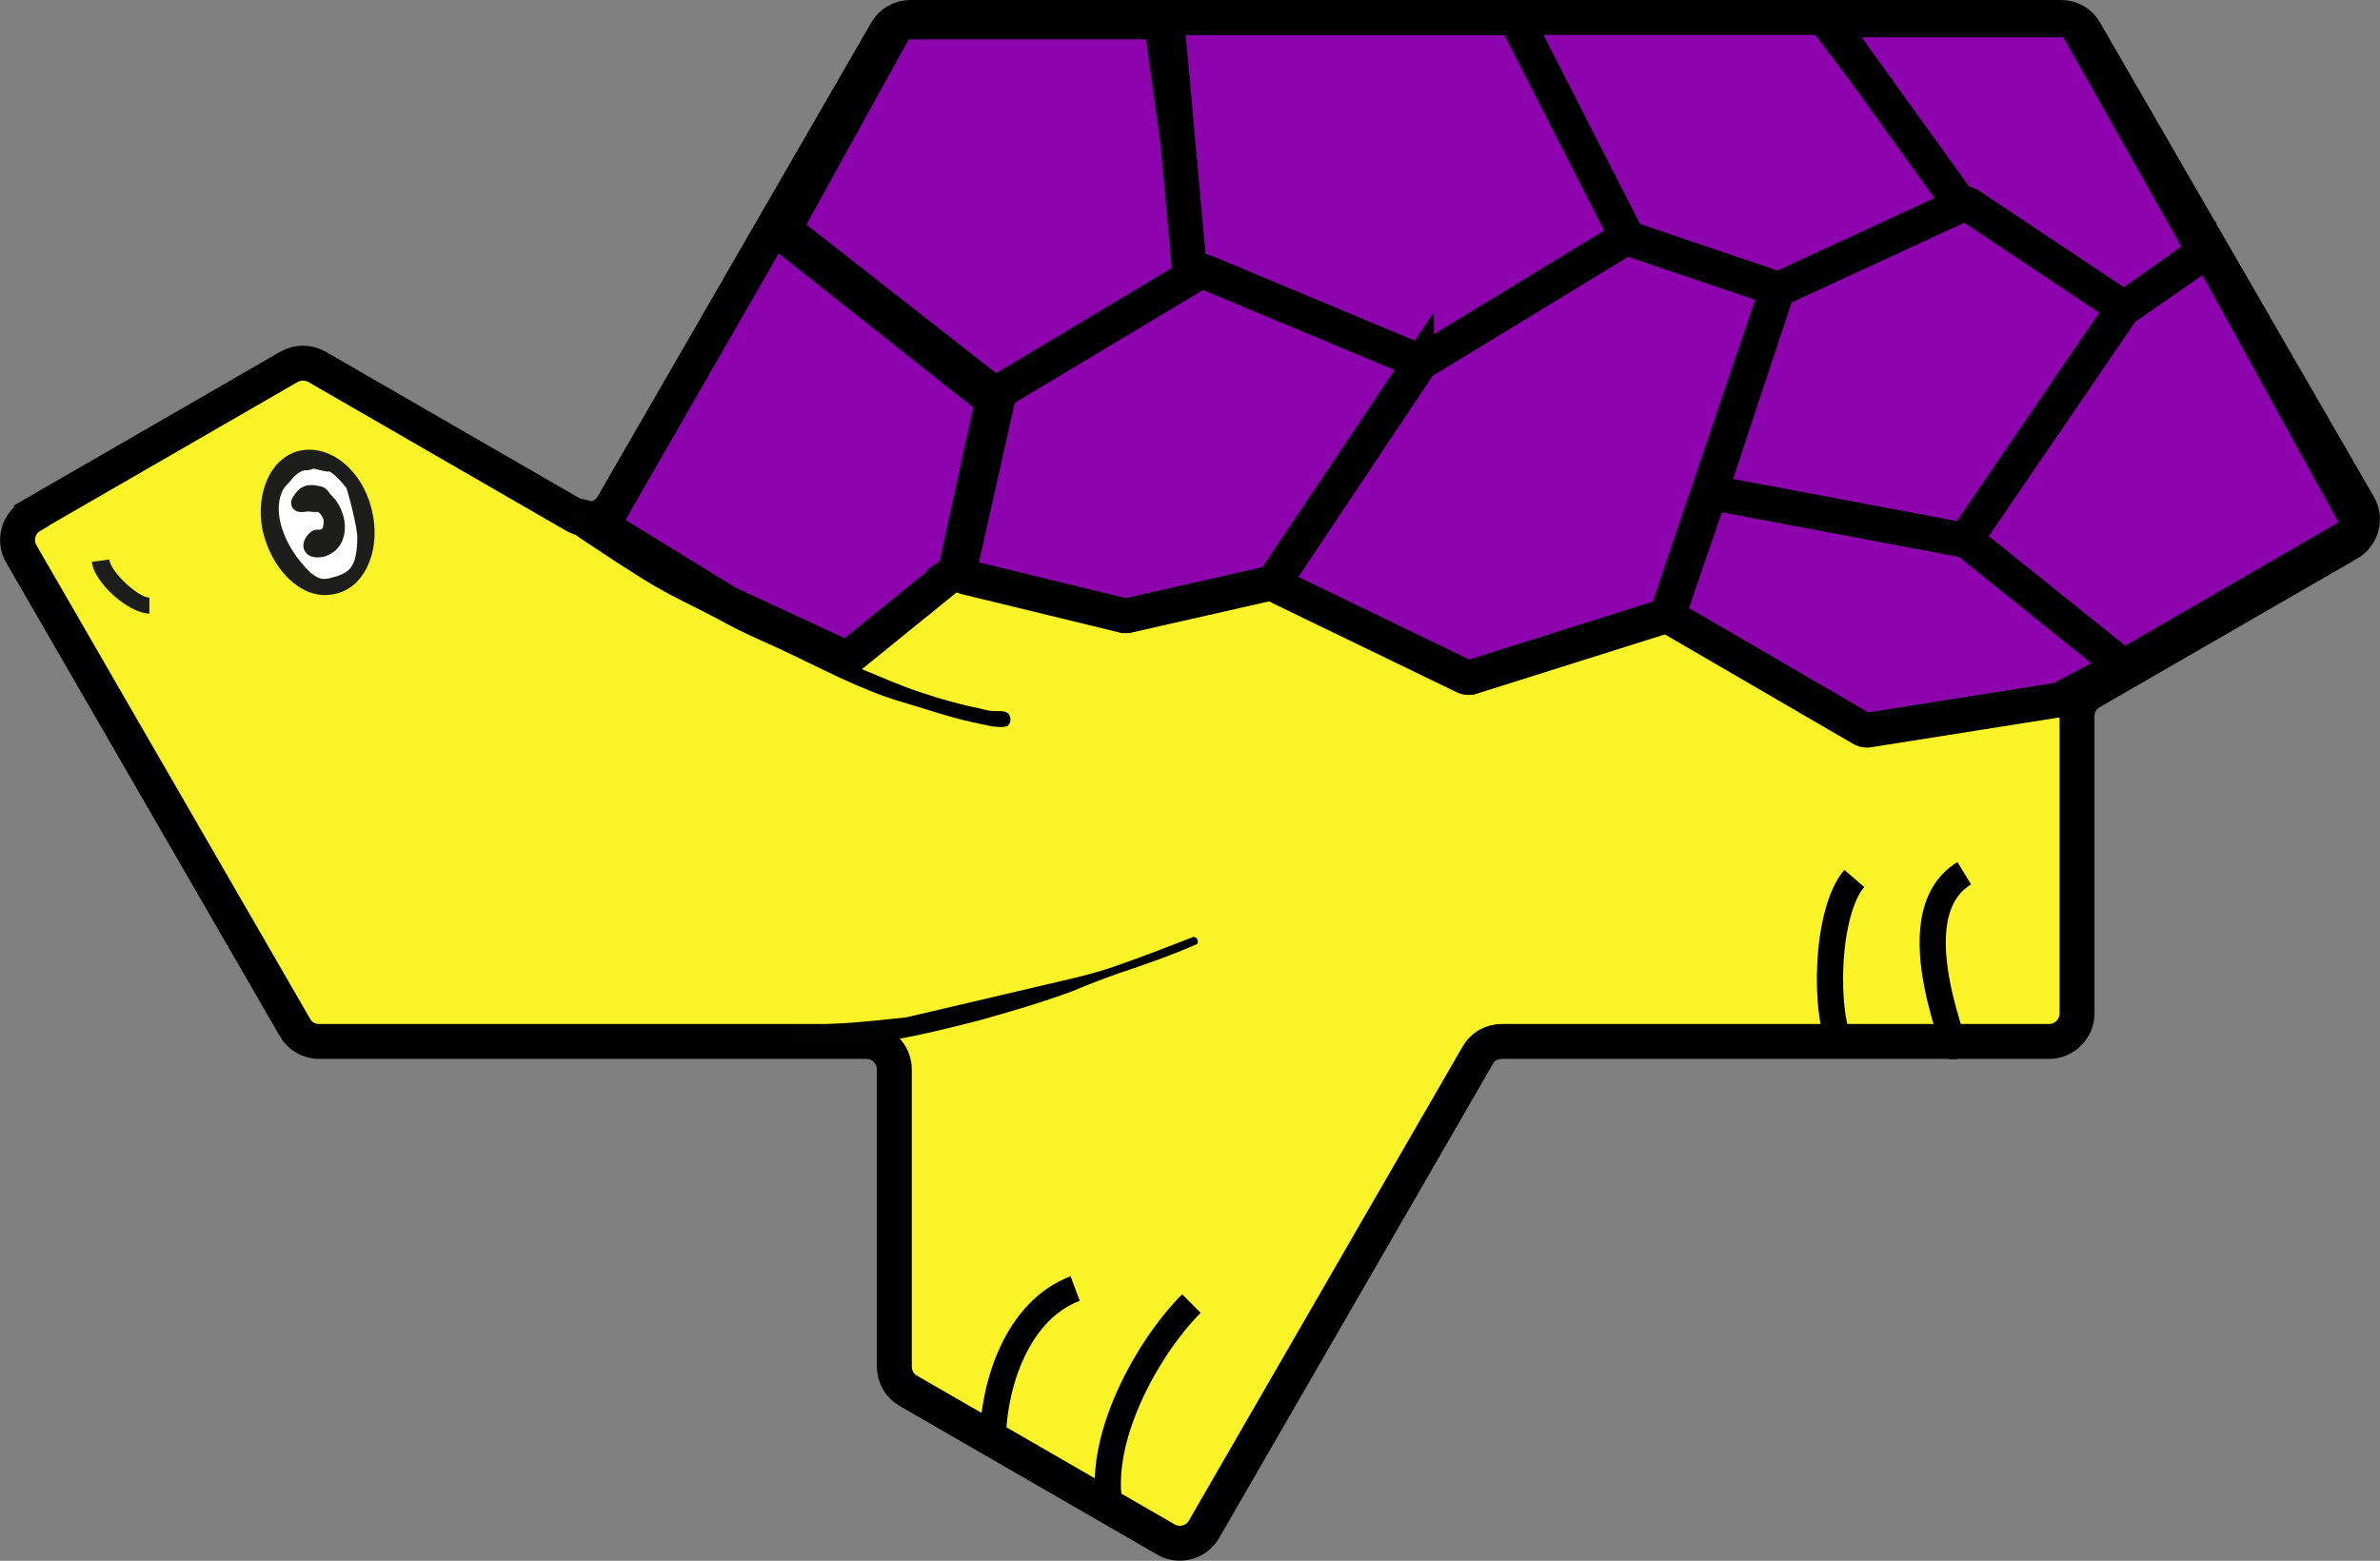
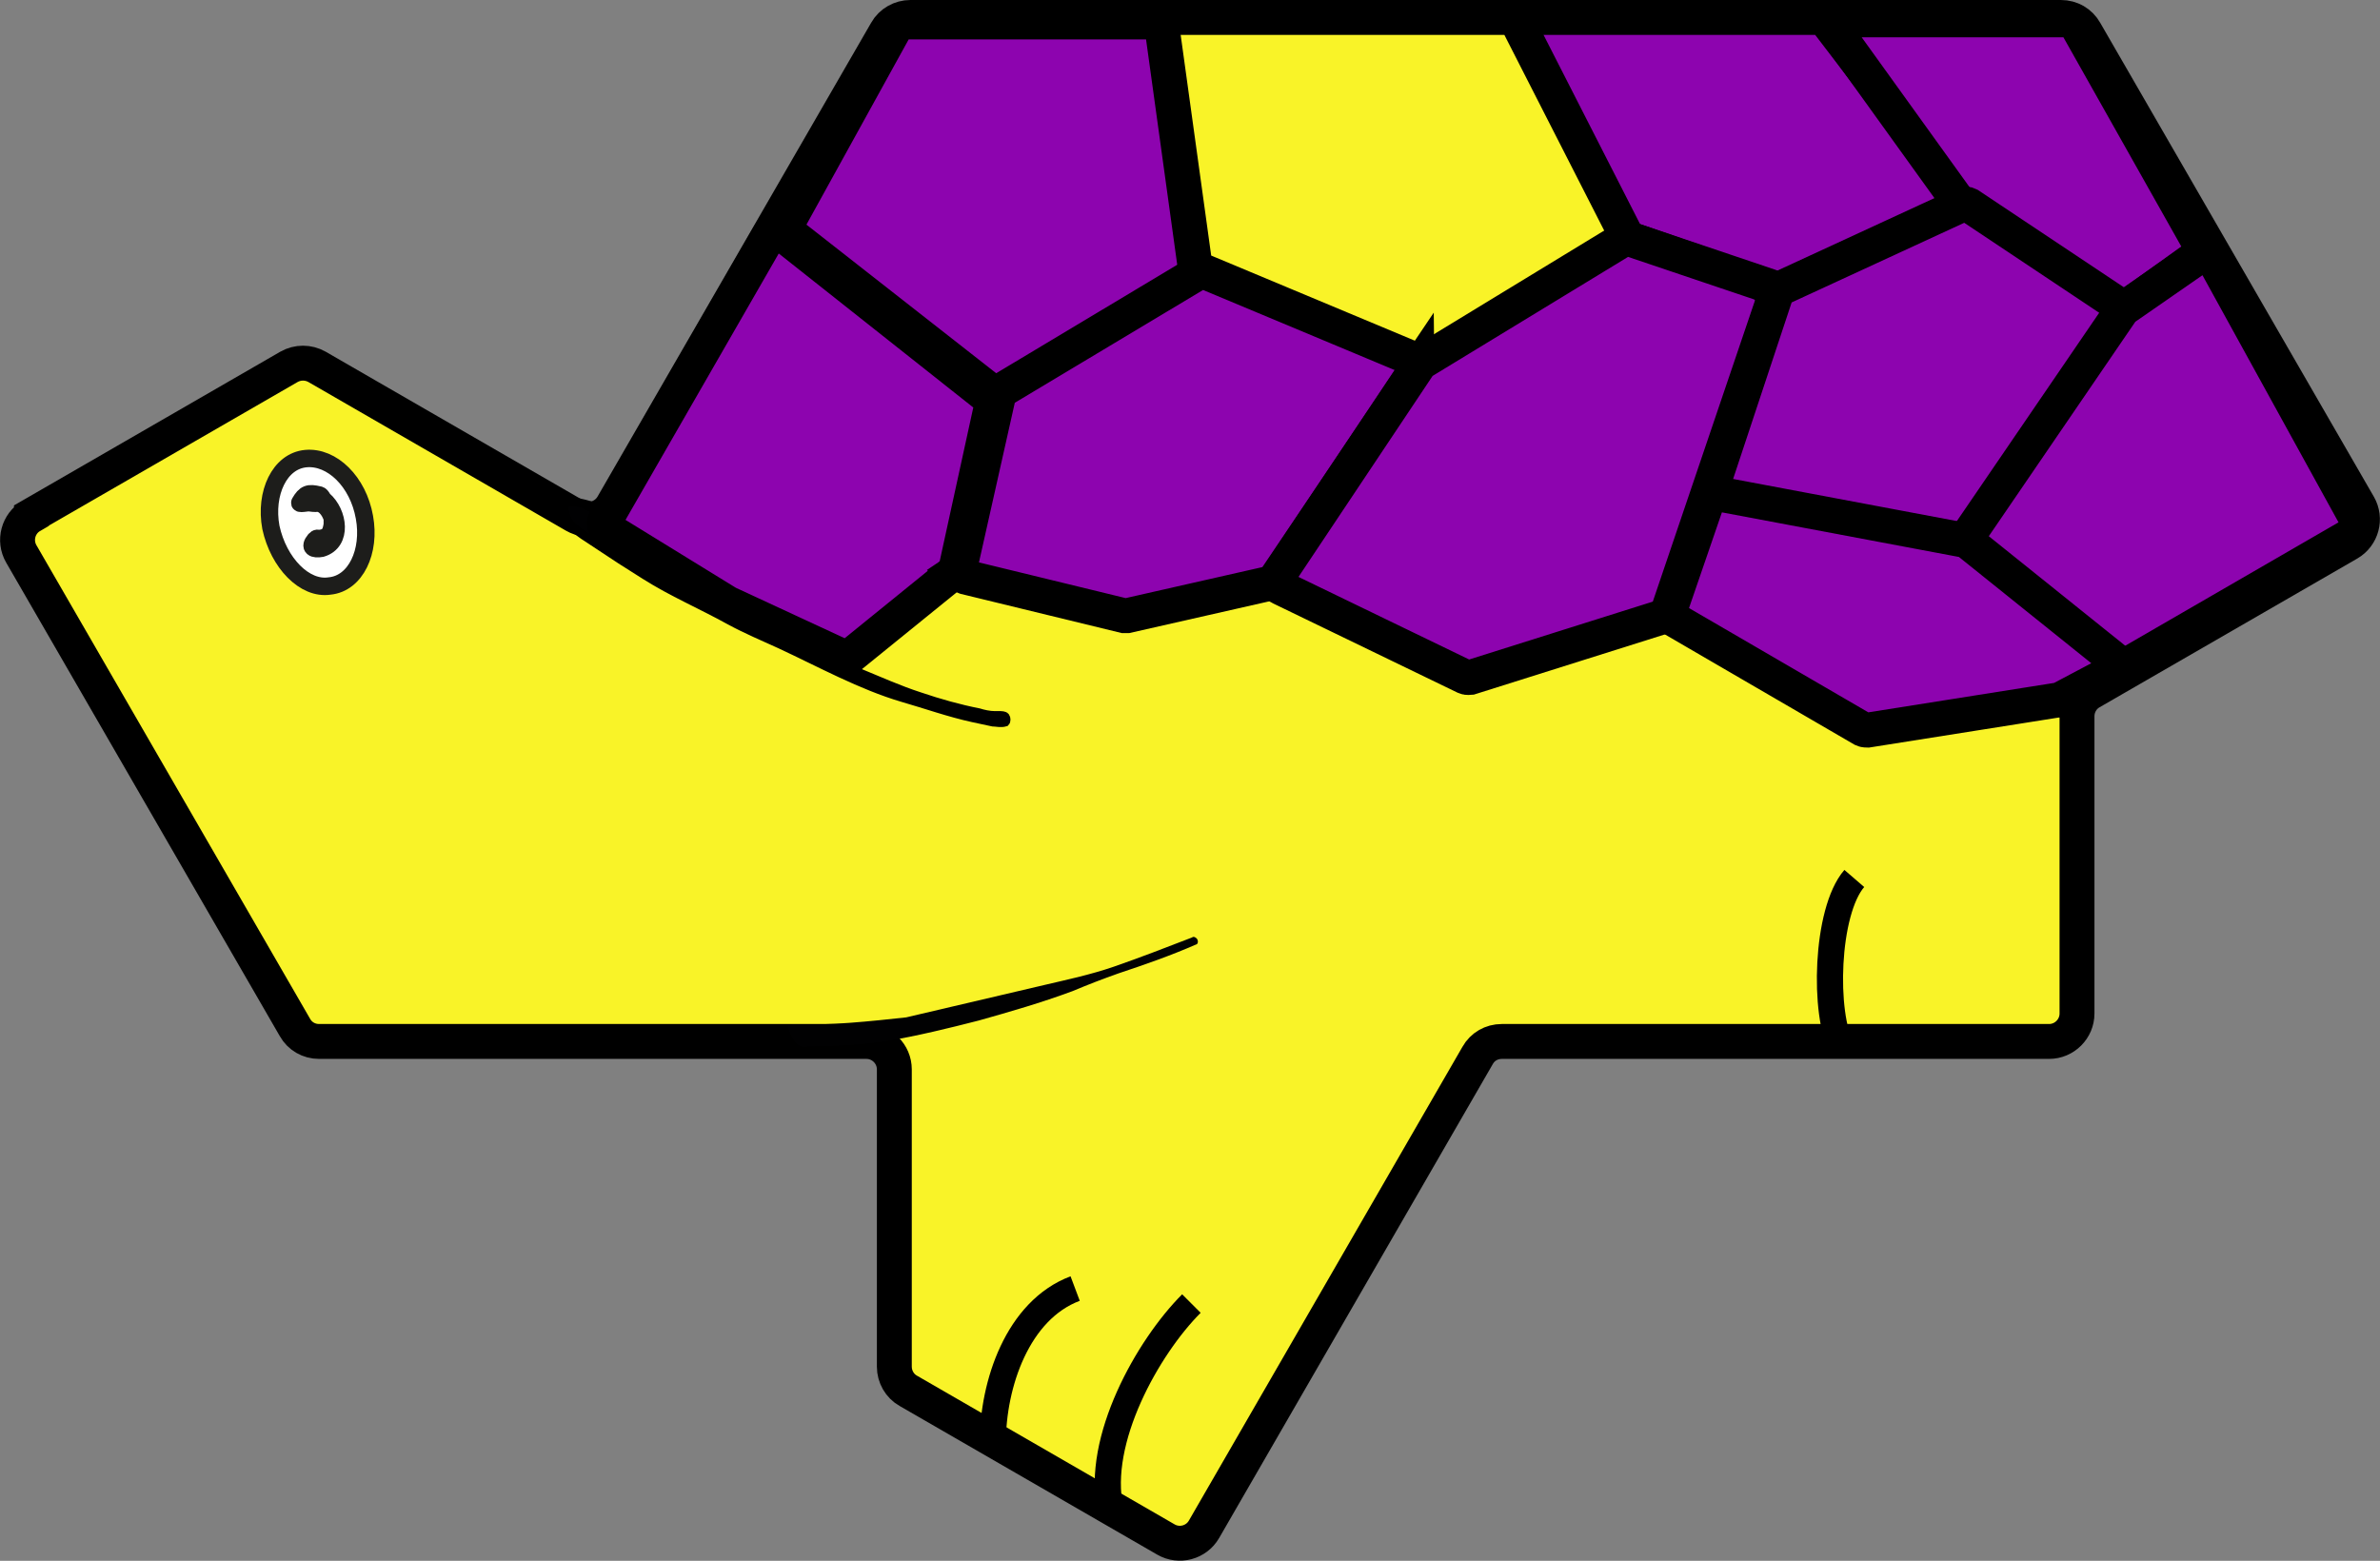
<svg xmlns="http://www.w3.org/2000/svg" id="Ebene_1" version="1.1" viewBox="0 0 68.18 44.72">
  <rect x="0" y="0" width="68.18" height="44.72" fill="#808080" stroke="none" />
  <defs>
    <style>
      .st0, .st1 {
        fill: #010102;
      }

      .st2 {
        fill: #8d04af;
      }

      .st2, .st1, .st3, .st4, .st5, .st6, .st7 {
        stroke-miterlimit: 10;
      }

      .st2, .st1, .st3, .st6 {
        stroke: #000;
      }

      .st1, .st4 {
        stroke-width: .25px;
      }

      .st3 {
        stroke-width: .75px;
      }

      .st3, .st7 {
        fill: none;
      }

      .st4, .st5 {
        fill: #fff;
      }

      .st4, .st5, .st7 {
        stroke: #1d1d1b;
      }

      .st5, .st7 {
        stroke-width: .5px;
      }

      .st6 {
        fill: #f9f328;
      }

      .st8 {
        fill: #1d1d1b;
      }
    </style>
  </defs>
  <path id="Körper" class="st6" d="M.9,14.77l7.38-4.26c.25-.14.55-.14.8,0l7.38,4.26c.38.22.87.09,1.09-.29L25.39.9c.14-.25.41-.4.69-.4h32.96c.29,0,.55.15.69.4l7.84,13.58c.22.38.09.87-.29,1.09l-7.38,4.26c-.25.14-.4.41-.4.69v8.52c0,.44-.36.8-.8.8h-15.68c-.29,0-.55.15-.69.4l-7.84,13.58c-.22.38-.71.51-1.09.29l-7.38-4.26c-.25-.14-.4-.41-.4-.69v-8.52c0-.44-.36-.8-.8-.8h-15.68c-.29,0-.55-.15-.69-.4L.61,15.87c-.22-.38-.09-.87.29-1.09Z" />
  <path class="st3" d="M31.81,43.24c-.43-1.97,1.07-4.64,2.32-5.89" />
  <path class="st1" d="M16.82,14.49c.1.04.17.08.23.15h0s.03,0,.03.04c0,0,.03,0,.03.04.03,0,.03.04.07.04h0c.07.04.13.12.2.15.23.15.5.31.73.46.73.46,1.46.97,2.18,1.43.63.42,1.34.75,1.97,1.14.79.46,1.51.99,2.34,1.33.56.23,1.16.5,1.75.69.56.19,1.13.35,1.69.46.13.04.3.08.46.08h.17s.1,0,.13.04.03.12,0,.15c-.13.04-.26,0-.36,0-.2-.04-.36-.08-.56-.12-.69-.15-1.36-.39-2.02-.58-1.19-.35-2.35-.99-3.51-1.53-.5-.23-.94-.41-1.44-.68-.83-.46-1.64-.8-2.43-1.3-.98-.62-.28-.17-1.77-1.15-.26-.19-.47-.31-.54-.7-.07-.35.35-.25.65-.17h0Z" />
  <path class="st0" d="M29.97,28.21c.64-.15,1.29-.29,1.93-.51.75-.26,1.5-.55,2.25-.84.04-.04.11,0,.14.04s.04.11,0,.15c-.75.33-1.5.59-2.25.84-.43.15-.89.33-1.32.51-.89.33-1.79.59-2.68.84-.86.22-1.75.44-2.65.59-.75.11-1.5.15-2.25.15-.18.07-.39-.07-.5-.37-.11-.26-.1-.19.08-.26,1,.04,2.24-.09,3.24-.2" />
  <path class="st3" d="M28.44,41.34c0-1.68.71-3.8,2.36-4.42" />
  <path class="st3" d="M53.12,25.17c-.82.95-.89,3.9-.35,4.88" />
-   <path class="st3" d="M56.27,25.02c-2.08,1.27.16,5.65-.42,4.87" />
  <g>
    <path class="st2" d="M34.16,7.93l-5.49,3.34c-.07.04-.16.04-.22-.01l-5.86-4.59c-.08-.06-.1-.17-.05-.25l3.14-5.69c.03-.06.1-.1.17-.1h7.25c.1,0,.18.08.19.17l.96,6.94c.01.08-.03.15-.09.2Z" />
-     <path class="st2" d="M46.47,6.92l-5.66,3.44c-.05.03-.11.04-.17.02l-6.43-2.42c-.07-.03-.12-.09-.13-.17l-.64-7.07c-.01-.12.08-.21.2-.21h9.71c.07,0,.14.04.18.1l3.02,6.05c.05.09.01.2-.07.26h0Z" />
    <path class="st2" d="M56.09,5.94l-5.1,2.35s-.1.02-.15,0l-4.14-1.44s-.09-.05-.11-.1l-3.04-5.96c-.07-.13.03-.29.17-.29h8.42c.06,0,.12.02.16.07l3.87,5.06c.08.1.04.25-.07.3h0Z" />
-     <path class="st2" d="M63,7.31l-2.2,1.58c-.07.05-.16.05-.22,0l-4.33-2.93s-.04-.03-.05-.05l-3.62-5.03c-.09-.13,0-.31.16-.31h6.55c.07,0,.14.03.17.1l3.6,6.39c.05.09.02.2-.06.26h0Z" />
+     <path class="st2" d="M63,7.31l-2.2,1.58c-.07.05-.16.05-.22,0l-4.33-2.93s-.04-.03-.05-.05l-3.62-5.03c-.09-.13,0-.31.16-.31h6.55c.07,0,.14.03.17.1l3.6,6.39h0Z" />
    <path class="st2" d="M27.33,16.39l-2.96,2.4c-.06.05-.14.06-.21.03l-3.3-1.53s-.01,0-.02-.01l-3.43-2.11c-.09-.06-.12-.17-.07-.27l4.71-8.19c.06-.1.2-.13.29-.06l6,4.75c.06.05.09.12.07.2l-1.02,4.67s-.03.08-.07.11Z" />
    <path class="st2" d="M40.59,10.57l-4.08,6.06s-.07.07-.12.08l-4.1.93s-.06,0-.09,0l-4.56-1.11c-.1-.03-.17-.13-.15-.23l1.12-4.99c.01-.05.04-.1.09-.13l5.64-3.38c.05-.03.12-.04.18-.01l5.98,2.5c.11.05.16.19.09.29h0Z" />
    <path class="st2" d="M50.85,8.47l-3.08,9.08c-.02.06-.07.11-.13.12l-5.52,1.74s-.1.01-.14-.01l-5.31-2.57c-.11-.05-.14-.19-.08-.29l4.07-6.1s.04-.04.06-.06l5.78-3.52s.11-.04.16-.02l4.06,1.37c.1.03.16.15.12.25h0Z" />
    <path class="st2" d="M60.75,9.03l-4.35,6.38c-.04.06-.12.1-.2.08l-6.99-1.32c-.12-.02-.19-.14-.15-.26l1.83-5.52c.02-.05.05-.09.1-.12l5.22-2.41c.06-.03.13-.02.19.01l4.29,2.86c.09.06.12.18.05.27h0Z" />
    <path class="st2" d="M60.66,19.04l-4.25-3.42c-.08-.06-.1-.18-.04-.26l4.42-6.47s.03-.04.05-.05l2.25-1.56c.1-.07.23-.04.28.07l4.2,7.63c.05.09.02.21-.07.27l-6.62,3.83c-.07.04-.16.03-.22-.02h0Z" />
    <path class="st2" d="M58.93,20.06l-5.43.86s-.09,0-.13-.02l-5.45-3.17c-.08-.05-.12-.14-.09-.23l1.11-3.23c.03-.09.13-.15.22-.13l7.12,1.34s.06.02.09.04l4.21,3.38c.11.09.09.26-.03.33l-1.55.82s-.04.02-.06.02h0Z" />
  </g>
  <g>
    <path class="st5" d="M9.44,16.79c.75-.07,1.18-.99,1-1.97-.18-1.02-.93-1.75-1.68-1.68s-1.18.99-1,1.97c.22,1.02.97,1.79,1.68,1.68Z" />
-     <path class="st4" d="M10.01,13.85c.11.29.35,1.25.35,1.54,0,.37-.04.84-.32,1.06-.14.11-.32.18-.5.22-.11.04-.21.04-.32.04-.29-.04-.54-.33-.72-.55-.47-.58-.86-1.5-.5-2.19.04-.07.11-.15.18-.22.14-.18.32-.37.54-.4.07,0,.14,0,.21-.04s.44.11.51.07c.11,0,.45.33.63.59" />
    <path class="st7" d="M8.62,14.46c.11-.11.26-.04.41-.04.25-.04.42.21.49.43v.18c-.04.26-.11.37-.36.4-.07,0-.07-.03-.14.04-.18.22-.03.28.19.24.61-.18.49-1.02.06-1.39-.04-.04-.07-.14-.14-.14-.29-.07-.39-.04-.54.22-.04.07.39-.05.35.02" />
  </g>
-   <path class="st8" d="M4.27,17.58c-.54,0-1.55-.83-1.64-1.48l.5-.07c.05.38.85,1.1,1.15,1.09,0,0,0,.47,0,.47Z" />
</svg>